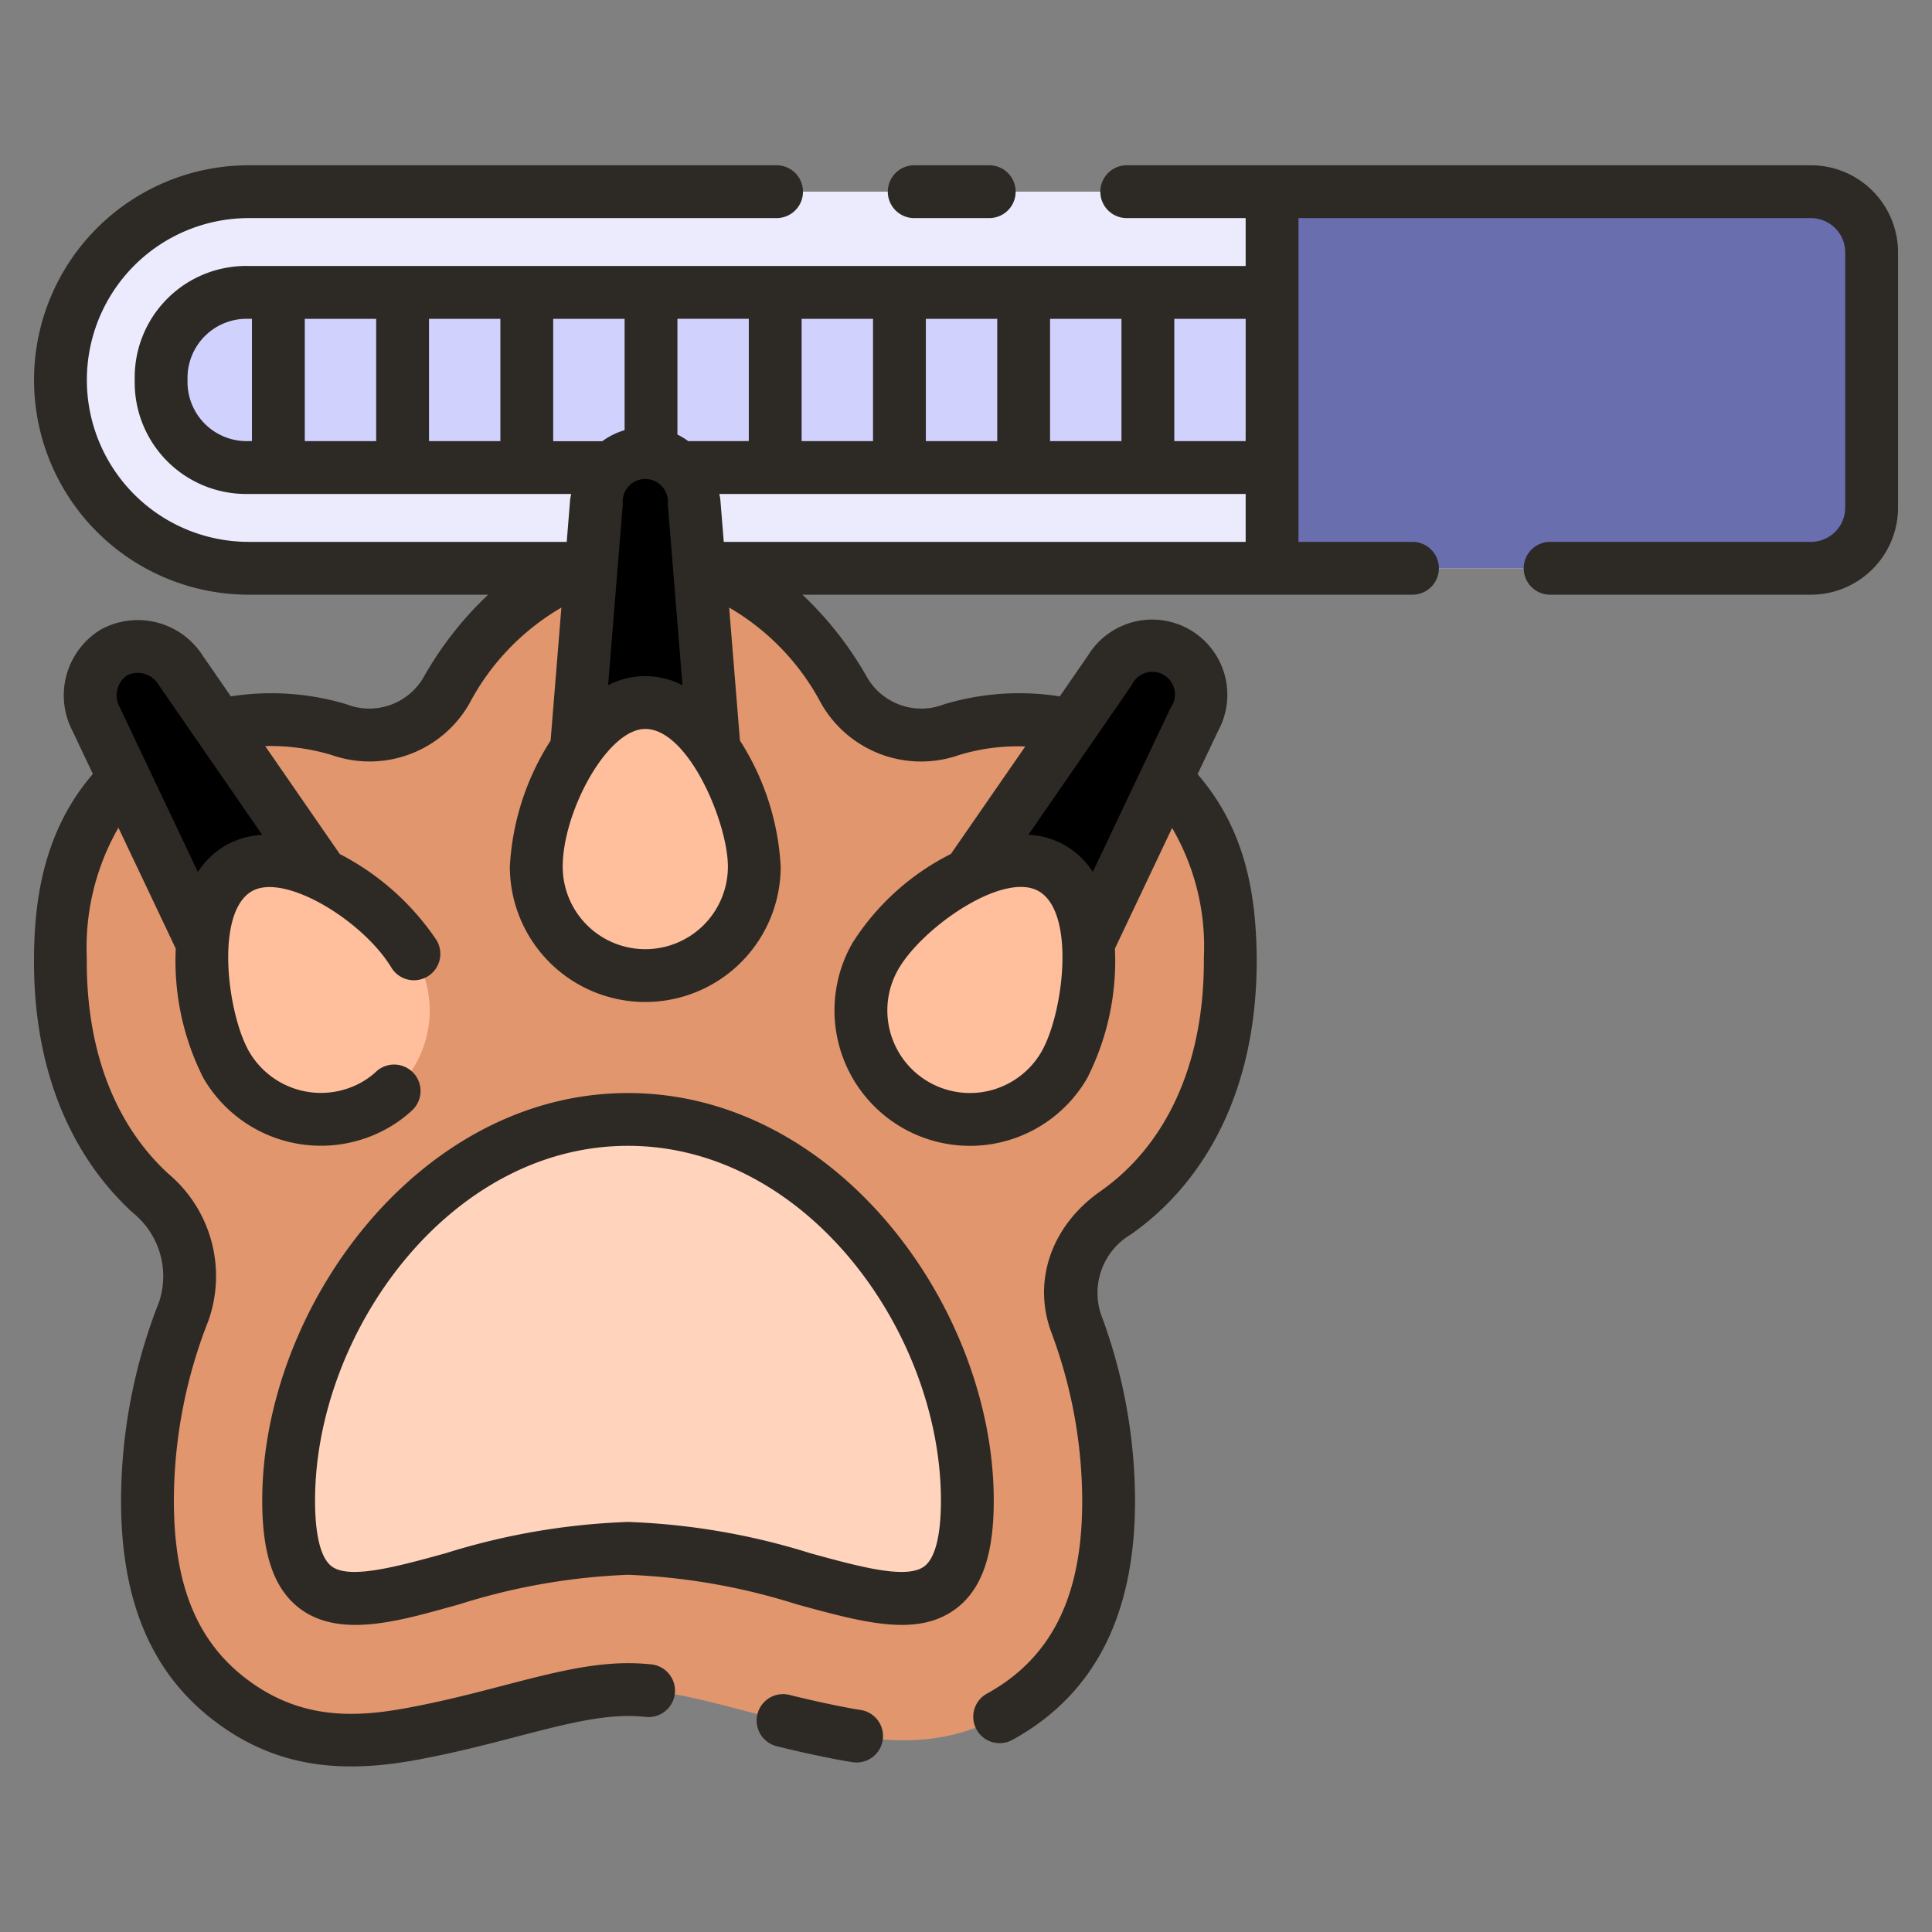
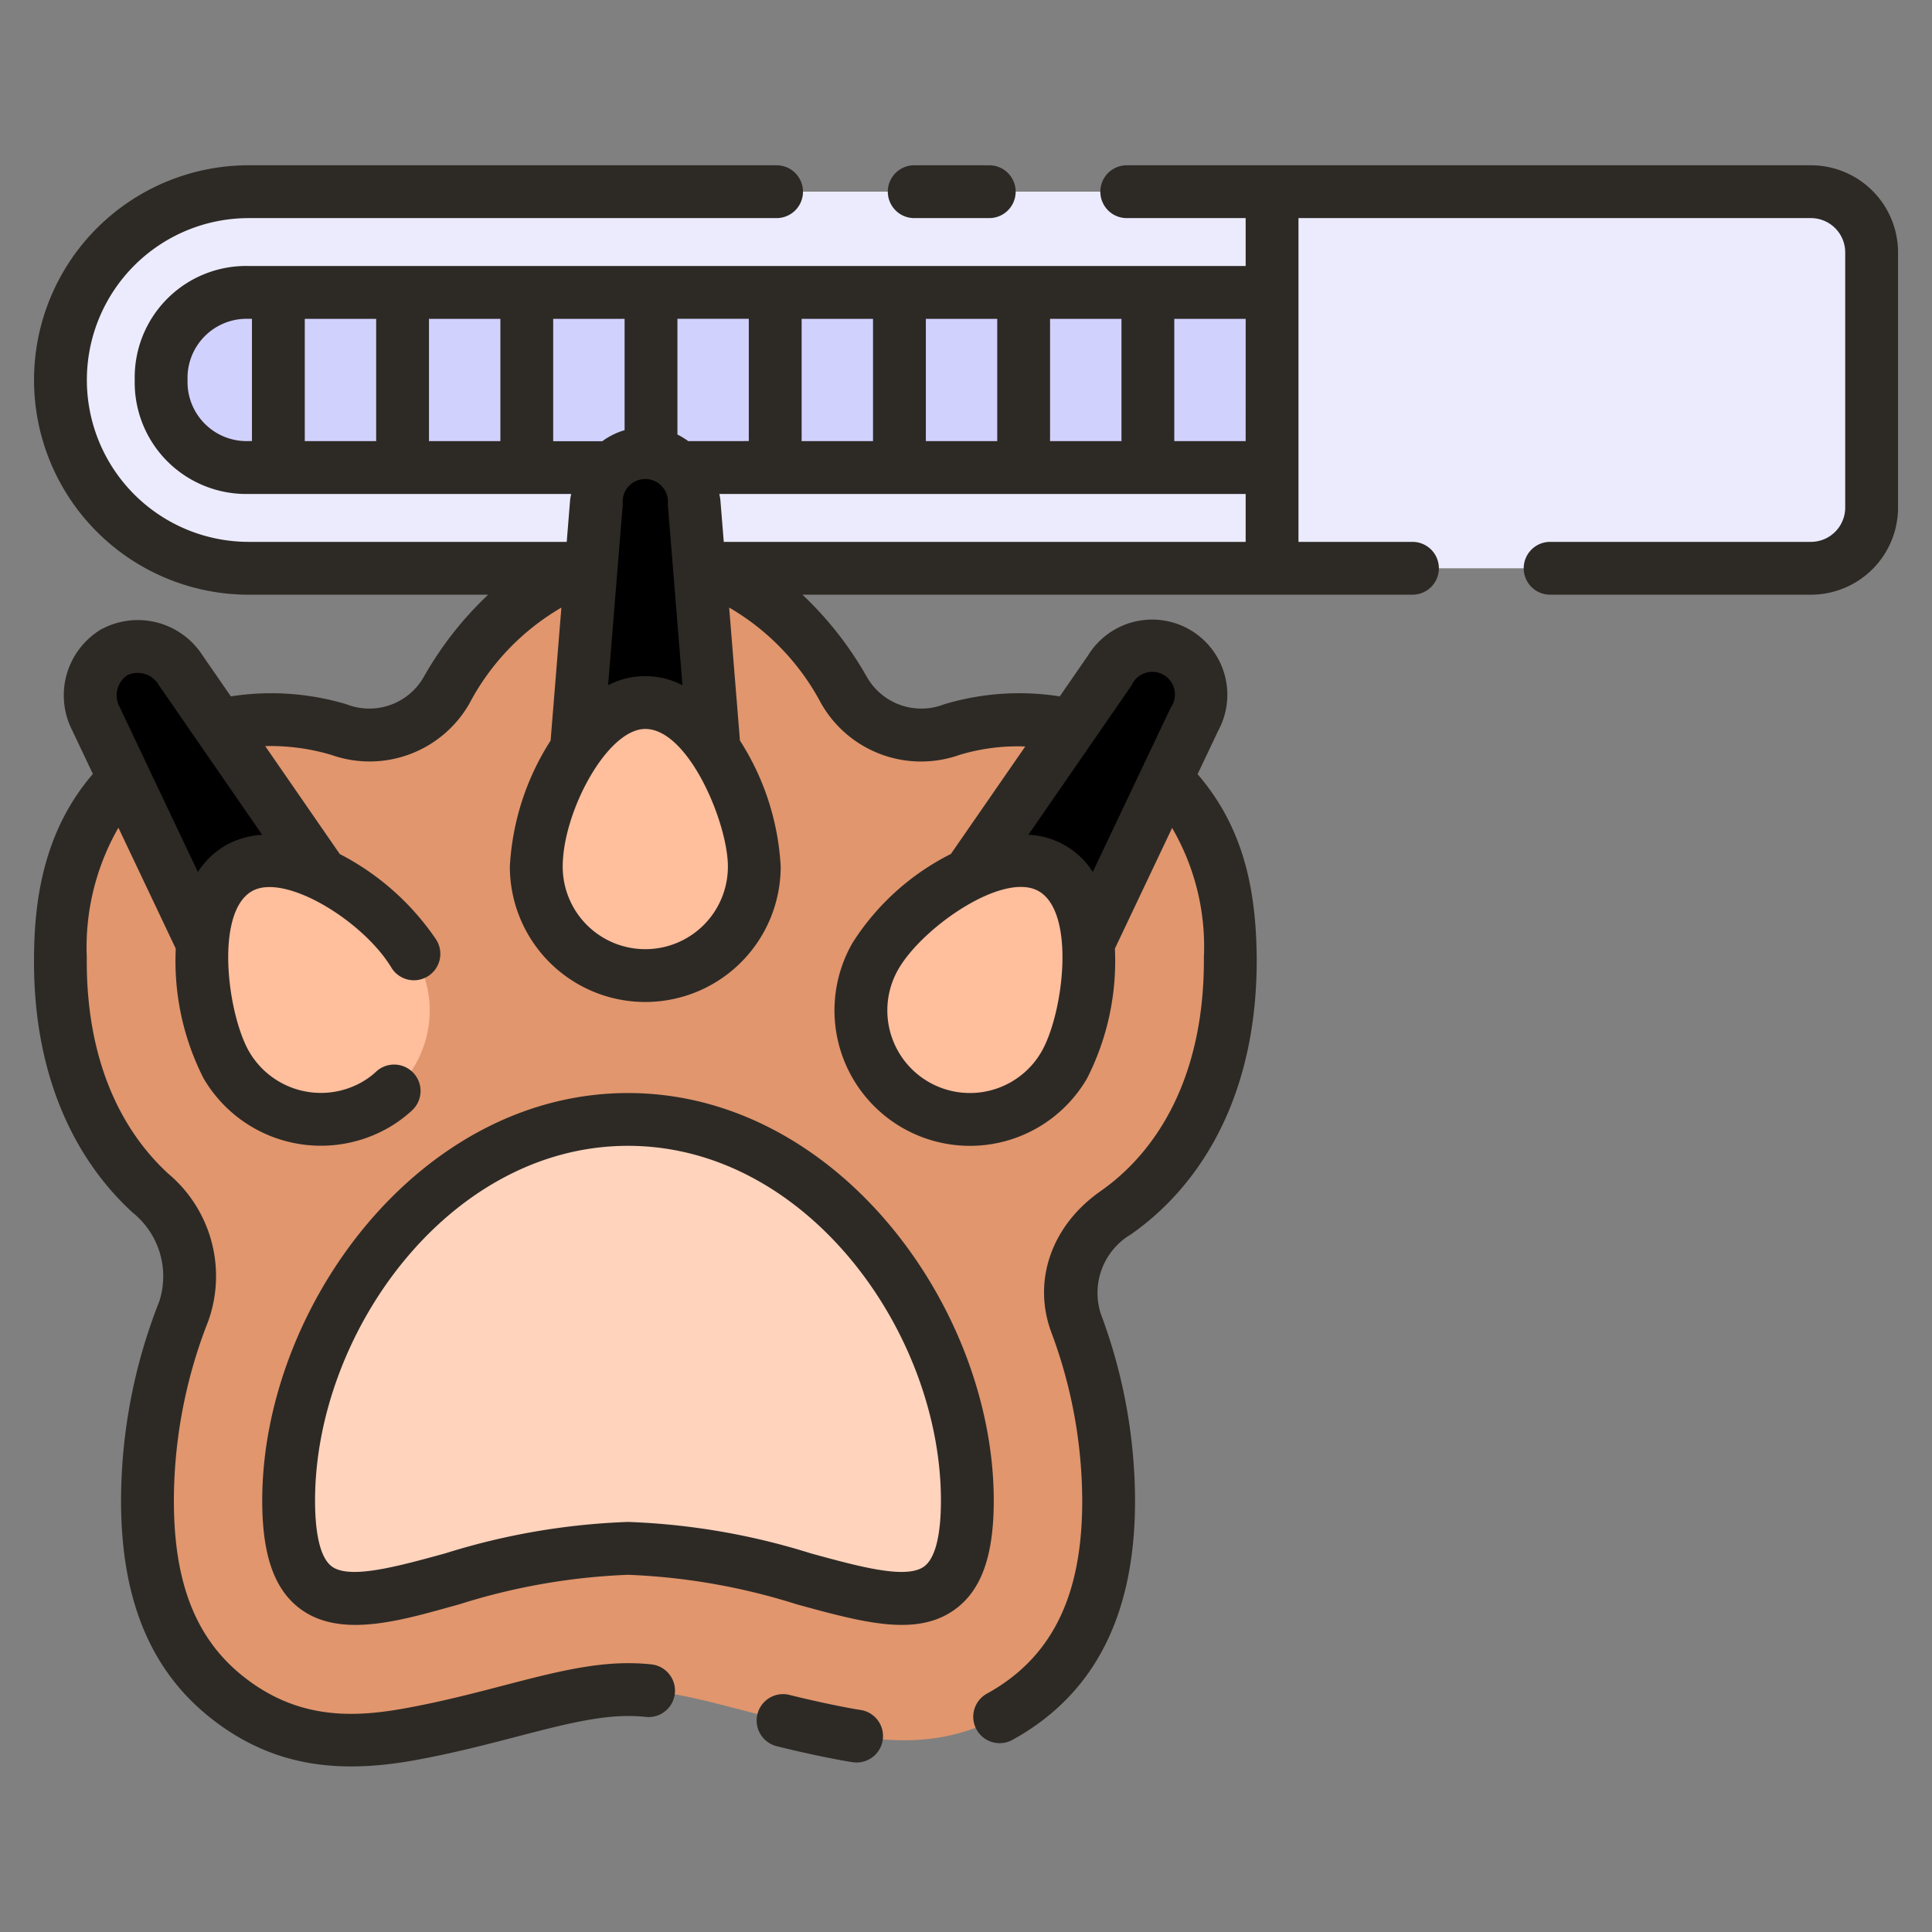
<svg xmlns="http://www.w3.org/2000/svg" height="512" viewBox="0 0 128 128" width="512">
  <rect x="0" y="0" width="128" height="128" fill="#808080" stroke="none" />
  <g>
    <g>
      <path d="m39.038 37.65h80.94a4.023 4.023 0 0 0 4.022-4.023v-16.906a4.023 4.023 0 0 0 -4.022-4.023h-103.502a12.476 12.476 0 1 0 0 24.952z" fill="#ecebfd" />
-       <path d="m124 33.627v-16.906a4.023 4.023 0 0 0 -4.022-4.023h-35.7v24.952h35.7a4.023 4.023 0 0 0 4.022-4.023z" fill="#696eaf" />
-       <path d="m40.516 30.975h43.762v-11.6h-67.8a5.647 5.647 0 0 0 -5.8 5.8 5.648 5.648 0 0 0 5.8 5.8z" fill="#d1d1fd" />
+       <path d="m40.516 30.975h43.762v-11.6h-67.8a5.647 5.647 0 0 0 -5.8 5.8 5.648 5.648 0 0 0 5.8 5.8" fill="#d1d1fd" />
      <path d="m73.92 80.348a16.071 16.071 0 0 0 4.7-5.114 21.821 21.821 0 0 0 2.887-11.819c-.03-3.477-.515-8.2-4.235-11.817l-6.278-3.521a14.029 14.029 0 0 0 -3.769-.4 15.992 15.992 0 0 0 -4.167.658 5.9 5.9 0 0 1 -7.134-2.6c-1.765-2.992-4.545-6.839-9.574-8.112h-7.192c-5.029 1.273-7.809 5.12-9.574 8.116a5.9 5.9 0 0 1 -7.133 2.6 16.019 16.019 0 0 0 -4.17-.656 13.969 13.969 0 0 0 -3.766.4l-6.276 3.517c-3.722 3.615-4.207 8.338-4.239 11.815a21.826 21.826 0 0 0 2.89 11.818 15.881 15.881 0 0 0 3.08 3.814 7.148 7.148 0 0 1 2.2 7.836 34.33 34.33 0 0 0 -2.405 12.533c0 4.369.831 9.606 5.4 13.136s9.307 2.856 12.26 2.3c5.906-1.1 10.293-2.916 14.178-2.916s8.271 1.812 14.178 2.916c2.953.552 7.687 1.231 12.259-2.3s5.4-8.767 5.4-13.136a33.886 33.886 0 0 0 -2.147-11.766c-1.038-2.811.182-5.586 2.627-7.302z" fill="#e1966d" />
      <path d="m41.606 102.583c12.417 0 22.483 9.248 22.483-3.167s-10.066-25.248-22.483-25.249-22.483 12.833-22.483 25.248 10.066 3.168 22.483 3.168z" fill="#ffd3bc" />
      <g>
        <path d="m42.752 30.022a3.337 3.337 0 0 0 -3.235 3.237l-1.327 16.37h9.124l-1.327-16.37a3.337 3.337 0 0 0 -3.235-3.237z" />
        <path d="m77.954 43.22a3.339 3.339 0 0 0 -4.419 1.186l-9.335 13.514 7.9 4.564 7.037-14.843a3.337 3.337 0 0 0 -1.183-4.421z" />
        <path d="m21.308 57.92-9.335-13.514a3.34 3.34 0 0 0 -4.42-1.186 3.339 3.339 0 0 0 -1.184 4.421l7.038 14.843z" />
      </g>
      <path d="m49.975 57.412c0-3.99-3.233-10.867-7.222-10.868s-7.222 6.878-7.222 10.868a7.222 7.222 0 1 0 14.444 0z" fill="#ffbe9c" />
      <path d="m70.515 70.553c2-3.456 2.633-11.028-.821-13.022s-9.694 2.344-11.688 5.801a7.222 7.222 0 1 0 12.509 7.221z" fill="#ffbe9c" />
      <path d="m24.859 73.2a7.22 7.22 0 0 0 2.641-9.868c-1.995-3.457-8.234-7.8-11.689-5.8s-2.811 9.568-.818 13.021a7.221 7.221 0 0 0 9.866 2.647z" fill="#ffbe9c" />
    </g>
    <path d="m41.606 72.417c-13.87 0-24.233 14.253-24.233 27 0 3.583.785 5.851 2.47 7.137 2.756 2.1 6.982.723 10.577-.26a42.269 42.269 0 0 1 11.186-1.959 42.277 42.277 0 0 1 11.187 1.958c4.49 1.229 8.035 2.2 10.576.26 1.685-1.286 2.47-3.553 2.47-7.135 0-12.746-10.363-27-24.233-27.001zm19.64 31.351c-1.164.889-4.256.042-7.529-.854a45.725 45.725 0 0 0 -12.111-2.082 45.715 45.715 0 0 0 -12.11 2.083c-3.273.9-6.366 1.739-7.53.854-.715-.546-1.093-2.052-1.093-4.355 0-11.092 8.867-23.5 20.733-23.5s20.733 12.406 20.733 23.5c0 2.303-.378 3.808-1.093 4.354zm-9.793 11.92a1.75 1.75 0 0 1 .854-3.395c2 .5 3.982.89 4.7.995a1.75 1.75 0 0 1 -.508 3.463c-.769-.112-2.856-.513-5.046-1.063zm9.117-101.238a1.75 1.75 0 0 1 0-3.5h4.97a1.75 1.75 0 0 1 0 3.5zm59.41-3.5h-45.33a1.75 1.75 0 0 0 0 3.5h7.878v3.173h-66.051a7.385 7.385 0 0 0 -7.551 7.552 7.386 7.386 0 0 0 7.551 7.551h21.362c-.02.131-.056.256-.067.391l-.225 2.783h-21.067a10.725 10.725 0 1 1 0-21.45h34.97a1.75 1.75 0 0 0 0-3.5h-34.97a14.225 14.225 0 1 0 0 28.45h15.862a23.058 23.058 0 0 0 -4.265 5.447 4.154 4.154 0 0 1 -5.125 1.812 17.337 17.337 0 0 0 -7.657-.522l-1.883-2.727a5.1 5.1 0 0 0 -6.734-1.7 5.1 5.1 0 0 0 -1.89 6.687l1.366 2.88c-3.414 3.946-3.875 8.751-3.9 12.122-.077 7.686 2.602 13.341 6.546 16.949a5.4 5.4 0 0 1 1.744 5.895 36.08 36.08 0 0 0 -2.524 13.177c0 6.606 1.989 11.354 6.078 14.514 4.2 3.255 8.671 3.576 13.653 2.636 5.878-1.095 10.29-2.88 13.859-2.88a10.772 10.772 0 0 1 1.172.06 1.75 1.75 0 0 0 .376-3.48 14.39 14.39 0 0 0 -1.548-.08c-4.2 0-8.606 1.84-14.506 2.94-3.474.657-7.195.876-10.864-1.965-3.22-2.487-4.72-6.22-4.72-11.745a32.592 32.592 0 0 1 2.28-11.9 8.861 8.861 0 0 0 -2.648-9.758c-3.152-2.889-5.466-7.58-5.402-14.337a15.908 15.908 0 0 1 2.095-8.586l3.8 8.01a17.146 17.146 0 0 0 1.832 8.577 9 9 0 0 0 12.272 3.283 8.582 8.582 0 0 0 1.566-1.157 1.75 1.75 0 0 0 -2.406-2.543 5.1 5.1 0 0 1 -.92.675 5.5 5.5 0 0 1 -7.481-2.008c-1.437-2.492-2.295-9.2.178-10.629 2.151-1.244 7.335 1.937 9.223 5.025a1.75 1.75 0 1 0 2.986-1.824 17.259 17.259 0 0 0 -6.384-5.666l-4.941-7.152a14.2 14.2 0 0 1 4.379.583 7.613 7.613 0 0 0 9.144-3.39 15.964 15.964 0 0 1 6.1-6.368l-.714 8.811a17.136 17.136 0 0 0 -2.7 8.346 8.972 8.972 0 1 0 17.944 0 17.15 17.15 0 0 0 -2.7-8.349l-.714-8.81a15.953 15.953 0 0 1 6.091 6.347l.016.026a7.618 7.618 0 0 0 9.145 3.391 13.3 13.3 0 0 1 4.364-.561l-4.925 7.12a16.473 16.473 0 0 0 -6.511 5.88 8.972 8.972 0 1 0 15.541 8.973 17.146 17.146 0 0 0 1.835-8.582l3.79-7.993a15.586 15.586 0 0 1 2.105 8.569c.054 7.643-2.9 12.729-6.842 15.492-3.247 2.267-4.531 5.934-3.269 9.344a32.024 32.024 0 0 1 2.051 11.161c0 5.5-1.488 10.134-6.313 12.787a1.749 1.749 0 1 0 1.686 3.066c5.984-3.29 8.127-9.066 8.127-15.853a35.5 35.5 0 0 0 -2.269-12.377 4.5 4.5 0 0 1 1.993-5.26c4.794-3.357 8.4-9.425 8.336-18.392-.052-4.6-.922-8.623-3.917-12.1l1.377-2.9a4.982 4.982 0 0 0 -8.625-4.98l-1.883 2.726a17.293 17.293 0 0 0 -7.657.523 4.154 4.154 0 0 1 -5.113-1.792l-.015-.026a23.041 23.041 0 0 0 -4.265-5.442h40.418a1.75 1.75 0 0 0 0-3.5h-7.552v-21.45h33.952a2.273 2.273 0 0 1 2.27 2.27v16.91a2.273 2.273 0 0 1 -2.27 2.27h-17.28a1.75 1.75 0 0 0 0 3.5h17.28a5.776 5.776 0 0 0 5.77-5.77v-16.91a5.776 5.776 0 0 0 -5.77-5.77zm-105.047 45.067a5.591 5.591 0 0 0 -1.825 1.752l-5.157-10.877a1.622 1.622 0 0 1 .477-2.156 1.62 1.62 0 0 1 2.1.663l6.844 9.91a5.587 5.587 0 0 0 -2.439.708zm54.067 13.662a5.472 5.472 0 1 1 -9.478-5.473c1.607-2.784 6.967-6.506 9.3-5.16 2.472 1.43 1.625 8.124.178 10.633zm5.974-24.279a1.5 1.5 0 1 1 2.584 1.492l-5.158 10.877a5.323 5.323 0 0 0 -4.268-2.463zm7.554-16.174h-4.728v-8.1h4.73zm-12.959 0v-8.1h4.731v8.1zm-8.229 0v-8.1h4.729v8.1zm-8.23 0v-8.1h4.73v8.1zm-7.509 0a4.927 4.927 0 0 0 -.72-.436v-7.667h4.729v8.1zm-17.179-8.1h4.729v8.1h-4.729zm-3.5 8.1h-4.729v-8.1h4.729zm11.729-8.1h4.73v7.374a4.782 4.782 0 0 0 -1.478.731h-3.252zm4.61 12.274a1.5 1.5 0 1 1 2.982 0l.973 12a5.328 5.328 0 0 0 -4.928 0zm-28.835-8.225a3.918 3.918 0 0 1 4.051-4.052h.216v8.1h-.216a3.918 3.918 0 0 1 -4.051-4.048zm30.326 37.71a5.469 5.469 0 0 1 -5.471-5.473c0-3.6 2.935-9.117 5.471-9.117 2.861 0 5.473 6.227 5.473 9.117a5.469 5.469 0 0 1 -5.473 5.473zm5.2-26.985-.226-2.783c-.011-.135-.046-.26-.066-.391h34.868v3.174z" fill="#2d2a26" />
  </g>
</svg>